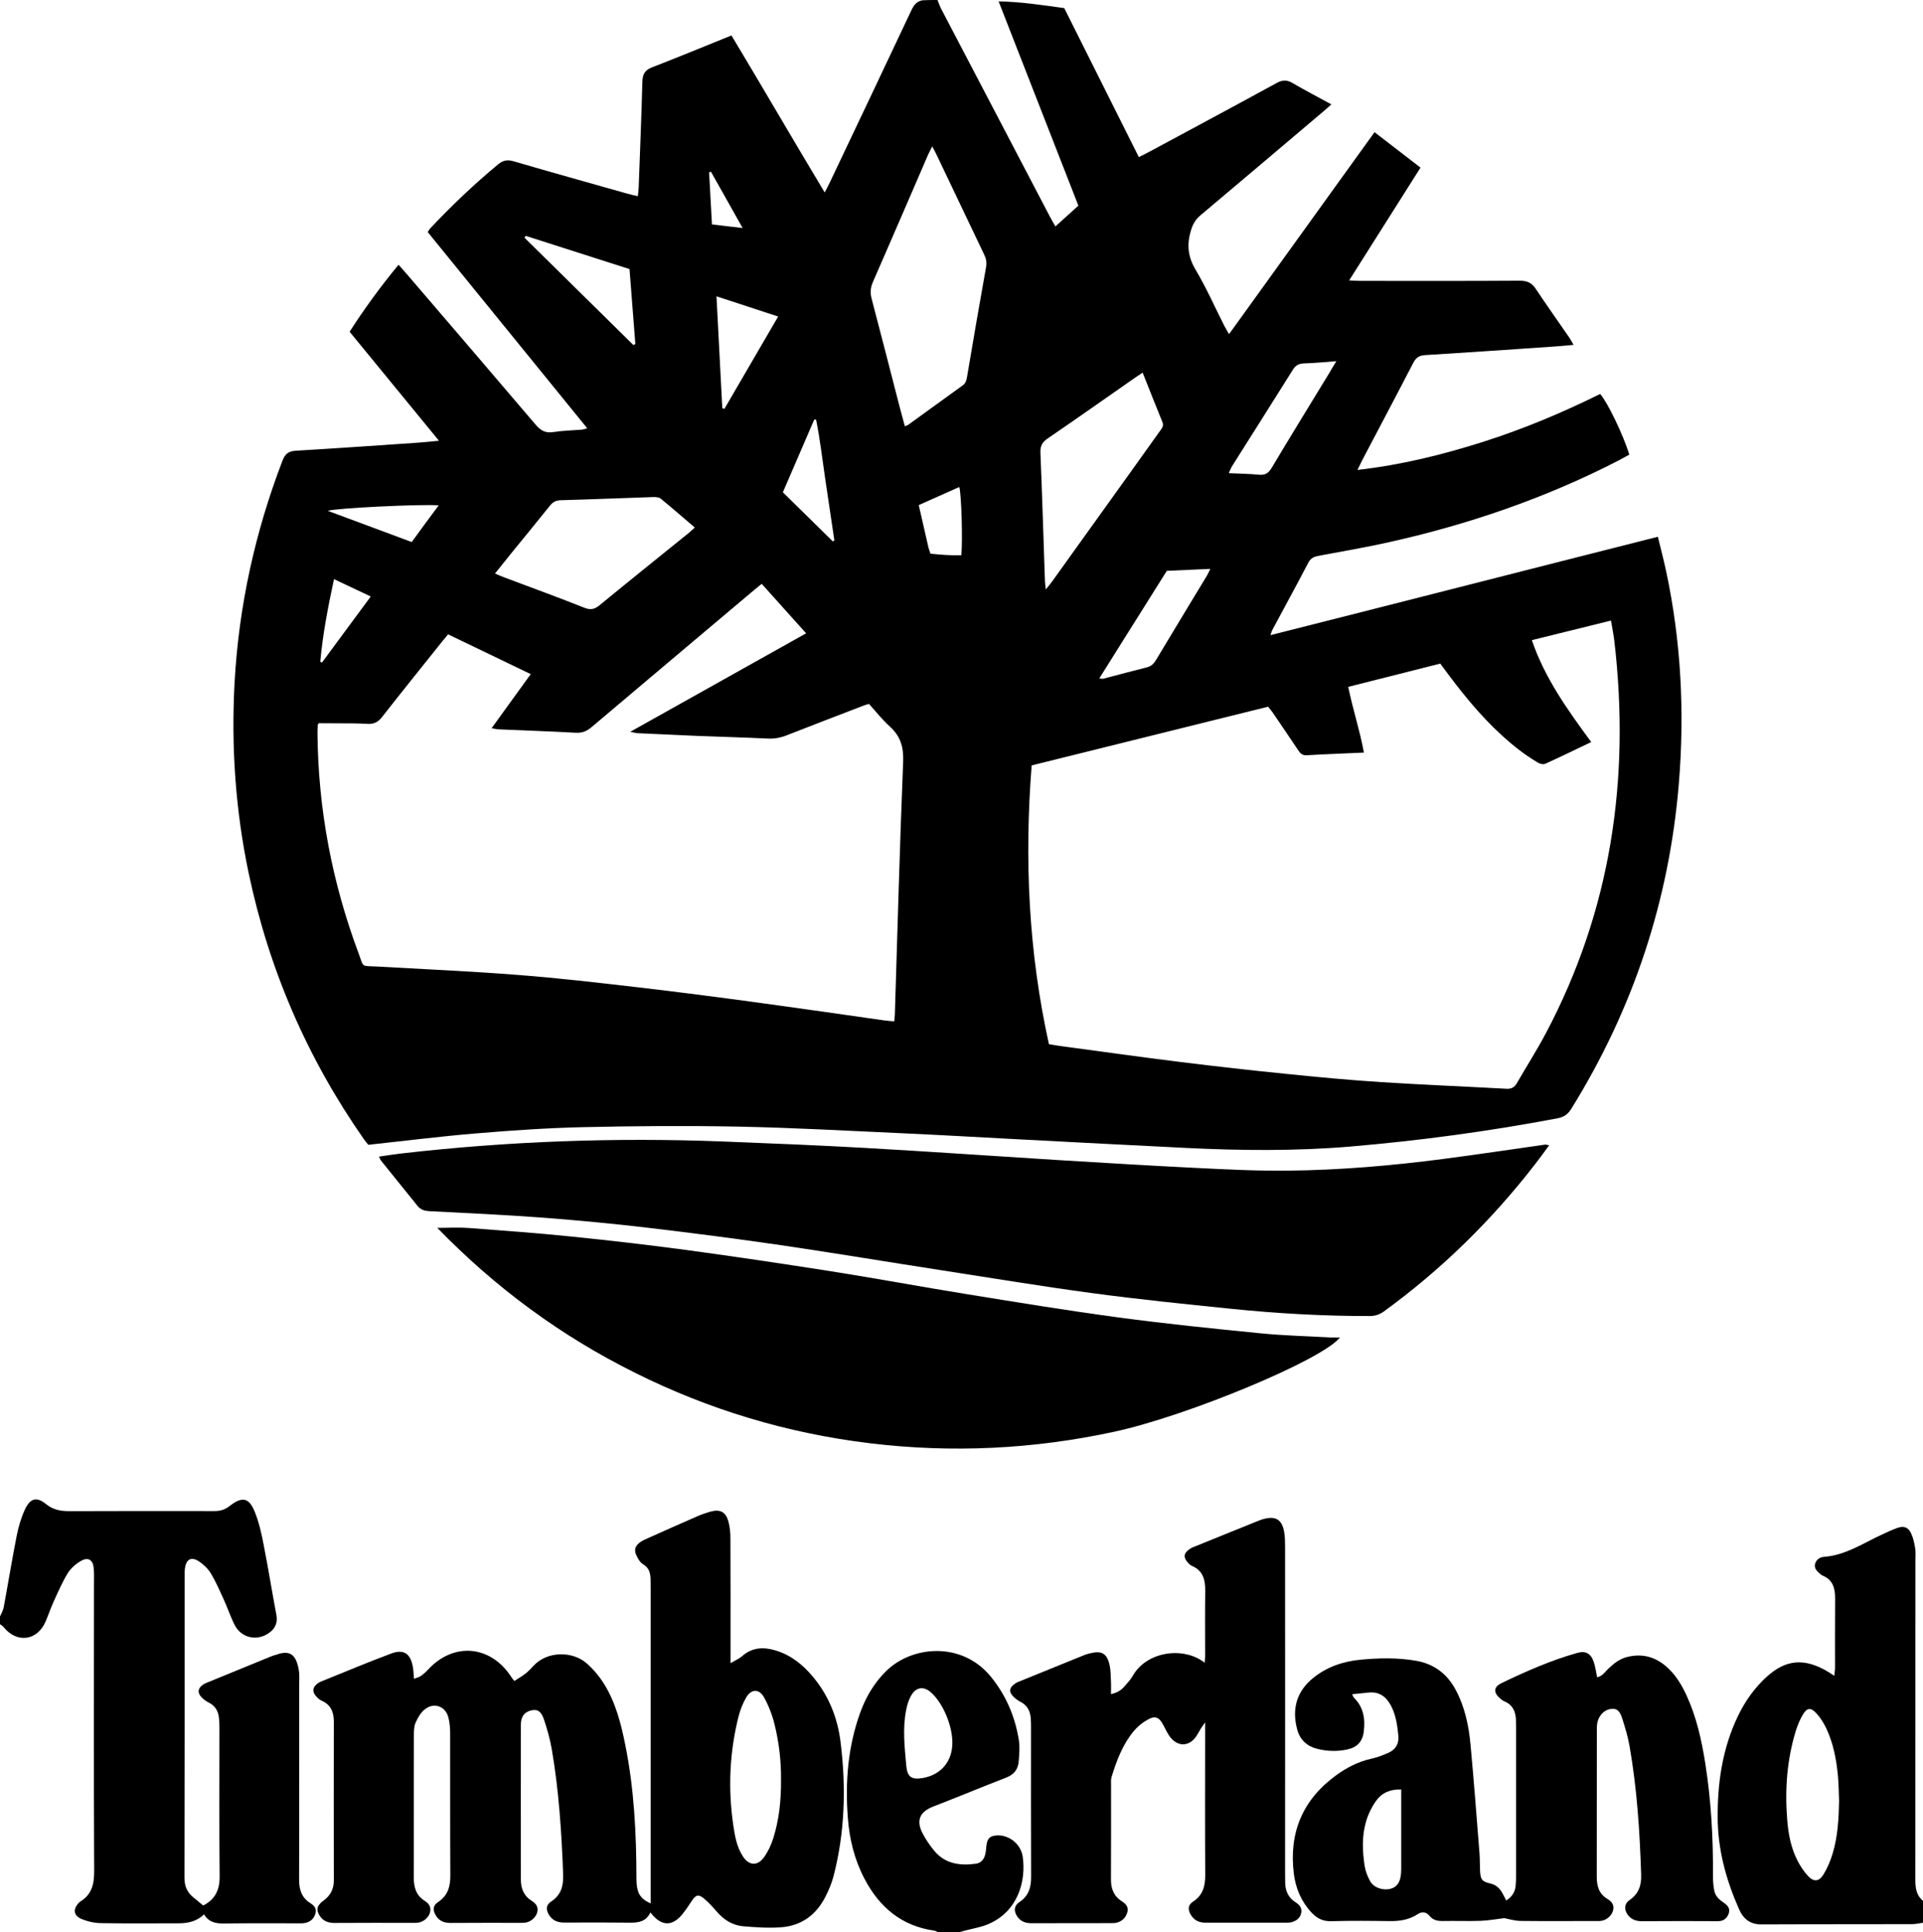
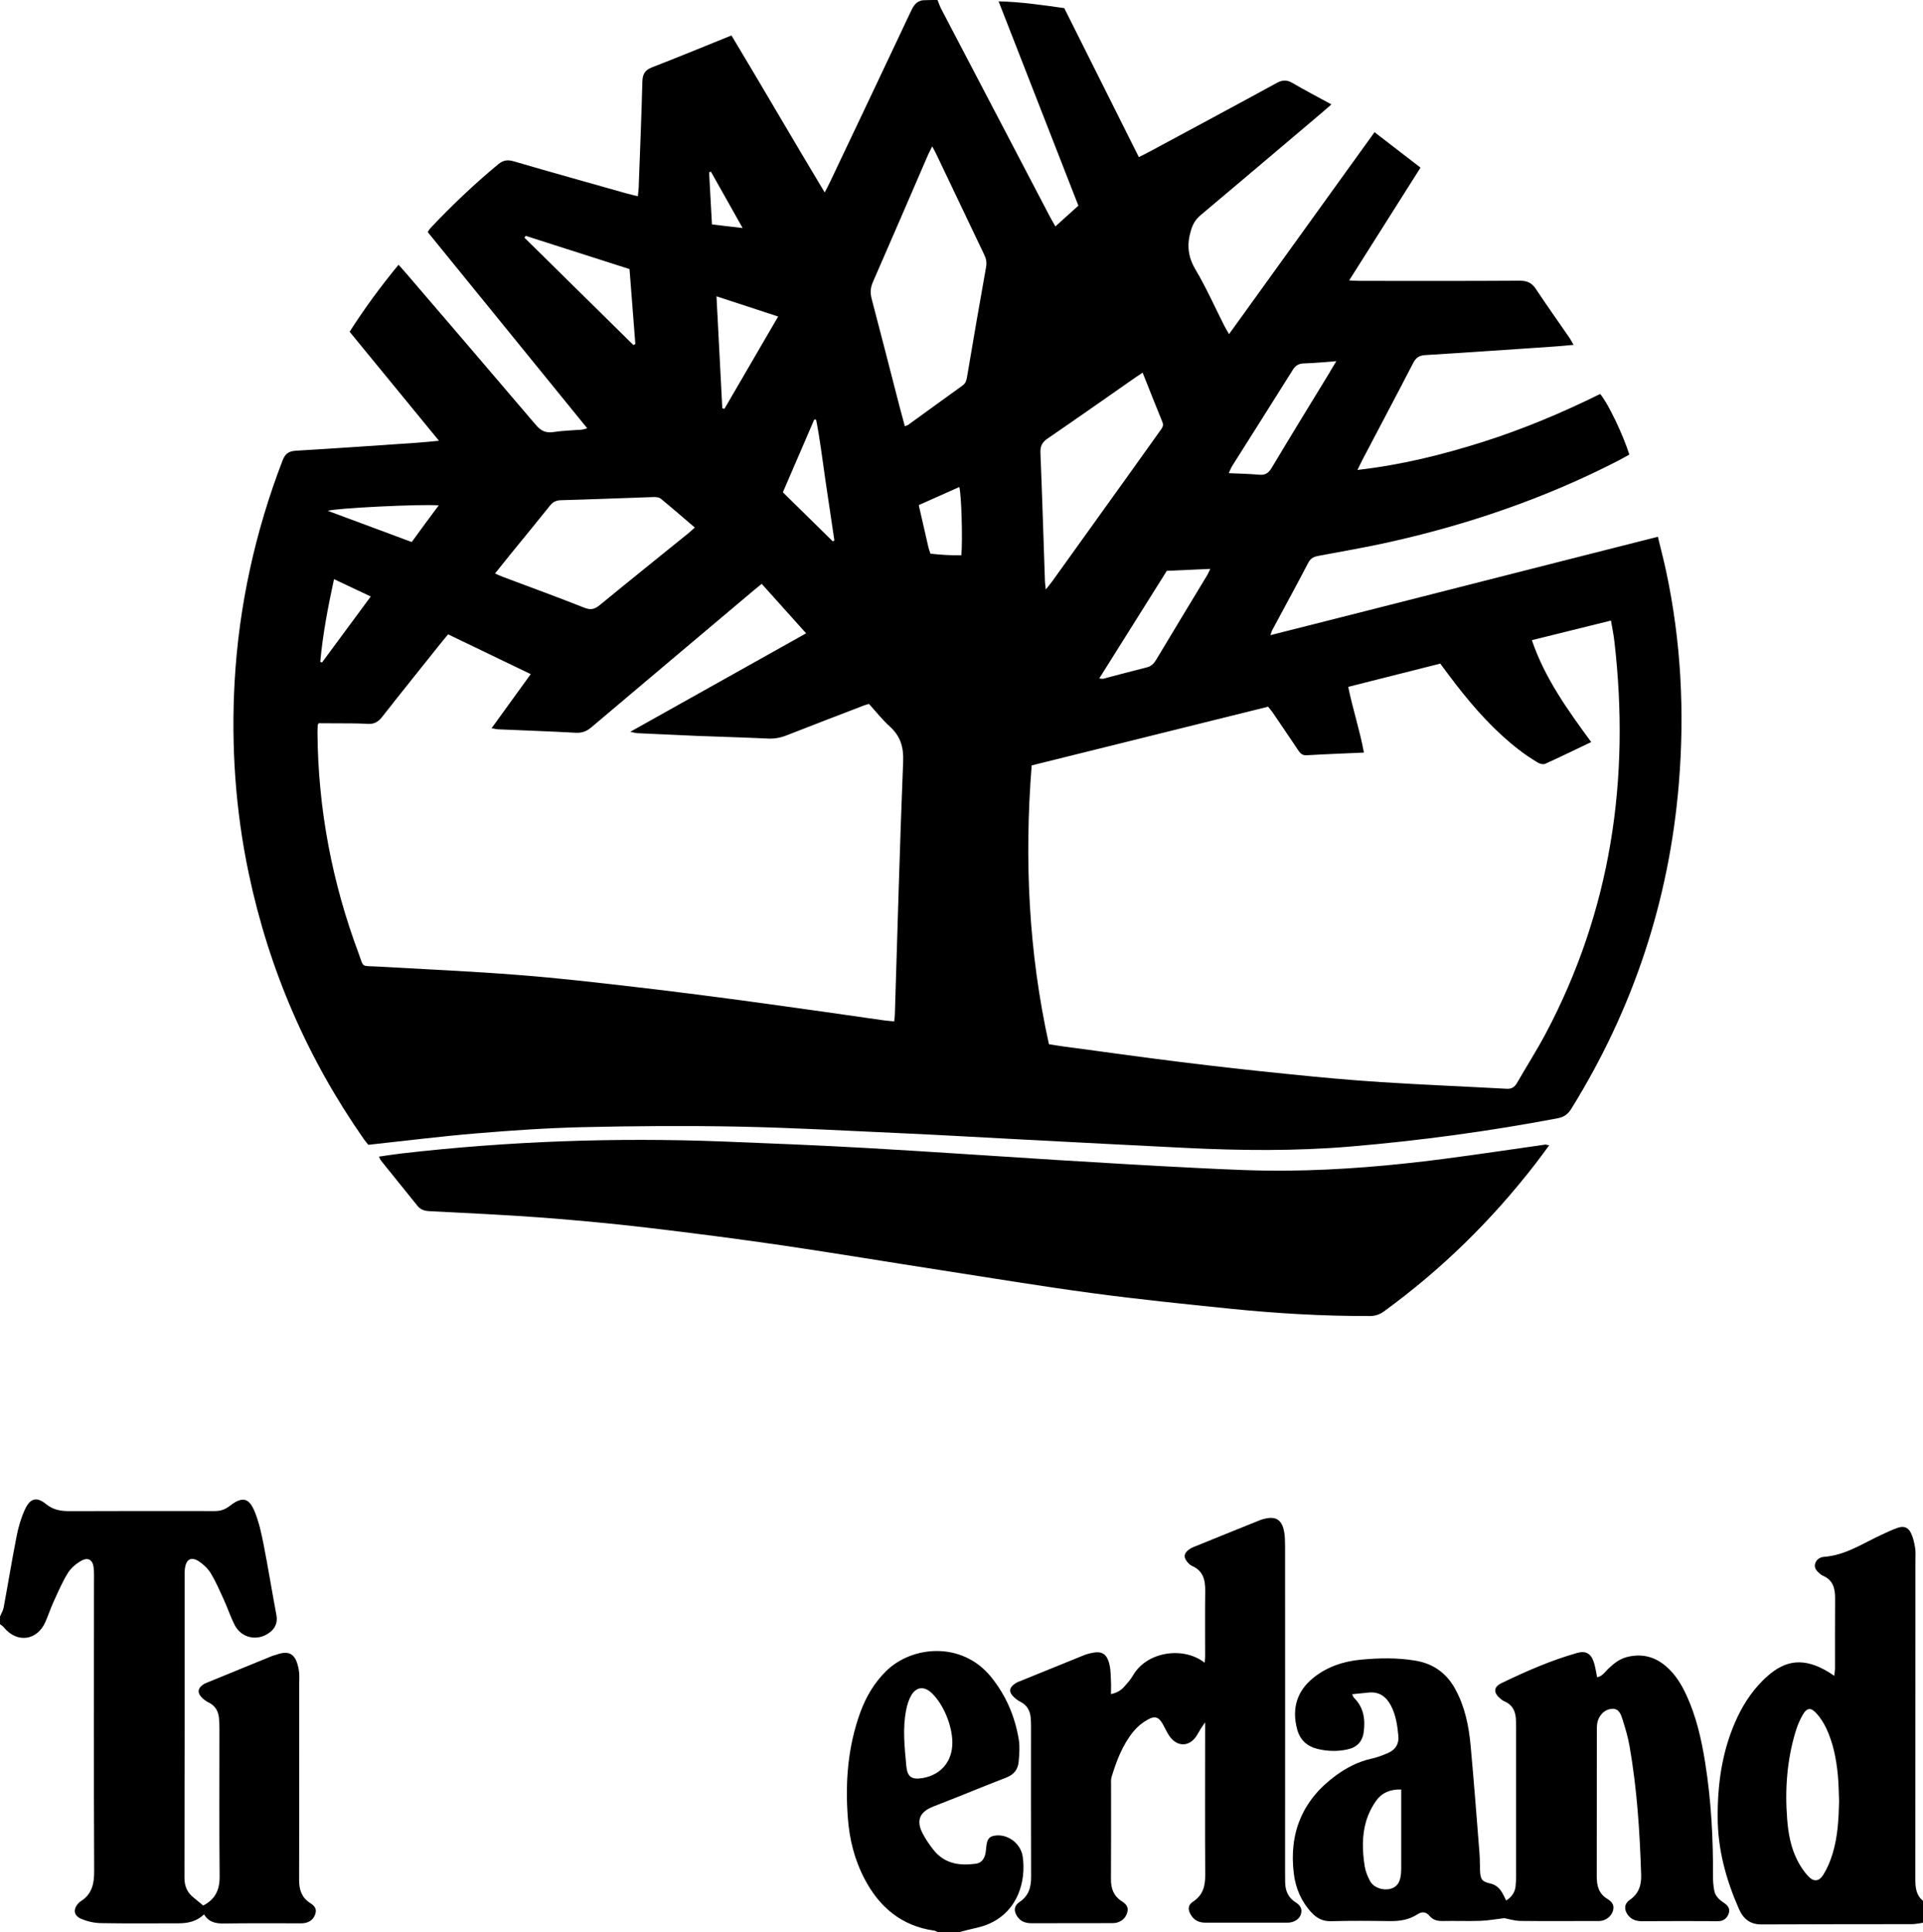
<svg xmlns="http://www.w3.org/2000/svg" version="1.1" id="Laag_1" x="0px" y="0px" viewBox="0 0 2083 2093" style="enable-background:new 0 0 2083 2093;" xml:space="preserve">
  <g id="fvhUIl.tif">
    <g>
      <path d="M1015.5,0c1.4,3.3,2.5,6.8,4.2,10c39.2,75,78.4,149.9,117.6,224.8c1.7,3.2,3.5,6.2,5.9,10.5c8.5-7.7,16.3-14.7,24.9-22.5    c-28.6-73.3-57.3-146.6-86.4-221.3c24.9,0.5,47.8,4.1,71.1,7.3c26.9,53.7,53.7,107.2,80.8,161.4c4.8-2.4,8.9-4.4,12.9-6.6    c45.4-24.5,90.9-48.8,136.2-73.6c6.3-3.5,11.1-3.7,17.3-0.1c13.5,7.9,27.3,15.1,42.2,23.2c-4.4,3.8-7.8,6.9-11.3,9.8    c-43.5,36.8-86.9,73.7-130.5,110.3c-5.3,4.5-8.3,9.5-10.3,16.2c-4.6,15.1-3.6,28.3,4.8,42.5c11.7,19.7,21,40.8,31.4,61.3    c1.3,2.6,2.9,5,5,8.8c52.8-73.2,104.8-145.5,157.6-218.8c16.9,13,33.1,25.5,49.8,38.4c-25.9,41-51.1,80.8-77.3,122.2    c4.9,0.2,8.4,0.5,11.8,0.5c57.6,0,115.3,0.2,172.9-0.2c7.8,0,13,2.1,17.3,8.6c12,18,24.5,35.7,36.8,53.5c1.3,1.9,2.3,4,4.3,7.4    c-8.1,0.7-15.1,1.5-22.2,1.9c-46.2,3.1-92.4,6.4-138.6,9.2c-6.5,0.4-9.9,2.7-12.9,8.5c-18.2,35.2-36.8,70.2-55.2,105.3    c-1.5,2.9-2.9,5.9-5.2,10.6c47.4-5.4,91.9-16.4,135.7-30.3c43.8-13.9,86.2-31.7,127.2-52c8.2,9.4,24.8,43.9,31.6,65.7    c-3.8,2.1-7.7,4.3-11.7,6.4c-79.2,40.8-162.8,69.4-249.6,88.7c-24.7,5.5-49.6,9.7-74.5,14.4c-5,0.9-9,2-11.9,7.5    c-12.7,24.5-26.1,48.7-39.1,73.1c-0.6,1.1-0.9,2.5-2,5.5c140.3-35.4,279.3-71.1,419.7-106.6c3.1,12.8,6.3,24.9,8.9,37.1    c16.3,76.1,20.2,153.1,13.8,230.6c-10.5,126.7-49.5,244.1-116.6,352.2c-3.7,6-8.1,8.8-14.8,10.1c-74.3,14.1-149.1,24.2-224.5,30.6    c-59.2,5-118.5,4.4-177.7,1.5c-60.9-3-121.7-6.2-182.6-9.4c-41.6-2.2-83.1-4.6-124.7-6.5c-59.2-2.7-118.5-6-177.7-7.2    c-56.3-1.1-112.6-0.7-168.9,0.6c-38.3,0.9-76.5,3.5-114.7,6.7c-38.8,3.2-77.4,8.1-117.3,12.4c-1.2-1.4-3.1-3.6-4.8-6    c-61.3-87.7-102.9-183.8-124.9-288.5c-14.3-68.3-19-137.2-15.2-206.6c4.6-82.7,22.2-162.7,51.9-240.1c2.8-7.3,6.5-10.2,14.3-10.7    c43.6-2.6,87.1-5.6,130.6-8.6c7.5-0.5,15.1-1.3,24.6-2.2c-32.8-40-64.6-78.8-96.8-118.1c16.1-25.2,33.5-48.9,53-72.6    c3.3,3.7,5.9,6.6,8.4,9.5c46.8,54.6,93.7,109.2,140.3,164c5.3,6.2,10.4,9,18.7,7.8c10.2-1.6,20.6-1.8,30.8-2.6    c1.6-0.1,3.1-0.7,6.2-1.5c-58-71.4-115.2-141.8-172.8-212.6c1-1.5,1.7-2.9,2.8-4.1c23.1-24.5,47.4-47.7,73.4-69.2    c5.5-4.6,10.3-5.3,17.1-3.3c40.6,11.9,81.3,23.2,121.9,34.7c3.8,1.1,7.7,1.9,12.4,3.1c0.3-3.5,0.8-6.3,0.9-9.1    c1.4-38.3,3-76.6,4-114.8c0.2-7.9,2.4-12.6,10.3-15.7c28.5-11,56.8-22.7,86.2-34.6c34.1,56.7,66.6,112.9,101,170.1    c2.6-5.1,4.5-8.5,6.1-12c29.1-61.3,58.3-122.7,87.2-184.1c2.8-6,5.7-10.9,12.7-12.1C1004.9,0,1010.2,0,1015.5,0z M1136.2,1131.2    c5.5,0.9,10,1.7,14.6,2.3c42.9,5.7,85.8,11.8,128.7,17.1c38,4.7,76,9,114.1,12.8c34.1,3.5,68.3,6.7,102.5,8.9    c45.2,2.9,90.5,4.7,135.7,7.2c5.4,0.3,8.6-1.5,11.3-6.1c10.3-17.9,21.4-35.3,31.1-53.5c70.9-133.6,91.8-276,74.5-425.1    c-0.8-7.2-2.3-14.3-3.7-22.5c-28.9,7.2-56.9,14.1-85.7,21.2c14.2,41.6,38.9,75.7,64.3,110.4c-17.2,8.2-33.3,16.1-49.7,23.5    c-2.2,1-6,0.1-8.2-1.3c-7.1-4.3-14.1-8.9-20.6-14c-26-20.1-47.7-44.4-67.8-70.3c-5.7-7.3-11.2-14.8-17.2-22.9    c-33.2,8.4-66.2,16.7-99.7,25.2c5,24.5,12.6,47.1,17,71.2c-21.5,1-41.8,1.7-62.1,2.9c-5,0.3-7.1-2.5-9.4-5.9    c-9.1-13.5-18.2-27.1-27.4-40.5c-1.5-2.1-3.2-4.1-4.9-6.2c-85.6,21.3-170.7,42.4-256.1,63.6    C1109.5,931.1,1114.1,1031.1,1136.2,1131.2z M345.3,783.5c-0.5,0.8-1.1,1.3-1.1,1.9c-0.2,3-0.3,6-0.3,9    c0.7,82.1,15.8,161.5,44.5,238.3c6,16,2.1,13.4,20.3,14.4c50.9,2.9,101.8,5.1,152.5,9.1c43.1,3.3,86.2,8.3,129.1,13.3    c45,5.2,89.9,11.1,134.7,17.2c44.2,6,88.3,12.4,132.5,18.7c3.5,0.5,7,0.7,11.1,1.1c0.3-3,0.6-5,0.7-6.9    c2.9-91.5,5.3-183.1,9-274.6c0.6-15.7-2.9-27.4-14.3-37.8c-8.3-7.5-15.3-16.5-22.7-24.6c-2.5,0.7-4.1,1.1-5.6,1.7    c-27.9,10.8-55.9,21.4-83.8,32.4c-6.7,2.6-13.2,3.8-20.4,3.4c-25.6-1.2-51.3-1.9-76.9-2.9c-21.3-0.9-42.6-1.9-63.9-2.9    c-2-0.1-4-0.7-8-1.5c64.5-36.1,127-71.1,190.5-106.7c-16.7-18.6-32.3-36.1-48.1-53.6c-3.5,2.8-5.8,4.7-8.1,6.6    c-58.8,49.6-117.7,99.1-176.4,148.8c-5.2,4.4-10.2,6.3-17.1,5.9c-27.9-1.5-55.9-2.5-83.8-3.7c-2.1-0.1-4.1-0.7-7.2-1.2    c14.5-20,28.2-39,42.4-58.6c-30.7-14.8-60-28.9-89.5-43.1c-2.6,3.1-4.7,5.6-6.8,8.2c-21.6,27.1-43.3,54-64.7,81.3    c-4.3,5.5-8.8,8-15.9,7.5c-11-0.7-22-0.5-33-0.6C358.3,783.5,351.7,783.5,345.3,783.5z M1009.8,158.6c-2.1,4.2-3.3,6.4-4.4,8.8    c-19.9,46.1-39.8,92.2-59.9,138.2c-2.7,6.2-3,11.7-1.3,18.2c10.2,38.6,20,77.2,30,115.9c1.9,7.3,3.9,14.5,5.9,22    c1.8-0.7,2.9-0.8,3.6-1.4c19.7-14.2,39.3-28.6,59-42.7c3.3-2.4,4.2-5.5,4.8-9.3c6.7-39.7,13.5-79.3,20.6-118.9    c0.9-4.9,0.2-9-1.9-13.3c-17.1-35.7-34.1-71.4-51.1-107.2C1013.8,165.9,1012.1,163,1009.8,158.6z M536.2,621.3    c4,1.7,6.9,3.1,10,4.2c29,10.9,58.1,21.5,86.8,32.9c7,2.8,11.4,1.5,16.8-3c31.9-26.2,64.1-52,96.2-78c2-1.6,3.8-3.4,6.6-5.9    c-12.6-10.8-24.6-21.2-36.9-31.3c-2-1.6-5.6-1.8-8.4-1.7c-33.3,1.1-66.6,2.5-99.9,3.4c-5.2,0.2-8.5,1.9-11.7,5.9    c-14.1,17.7-28.6,35.2-42.8,52.7C547.5,607.2,542.2,613.8,536.2,621.3z M1237.7,403.7c-3.5,2.3-5.7,3.7-7.8,5.2    c-31.6,22.1-63.2,44.3-95,66.1c-5.9,4-8.2,8.1-7.9,15.4c1.9,46.5,3.3,93.1,4.9,139.6c0.1,2.2,0.5,4.3,0.9,8.6    c3.2-4.1,5.3-6.4,7.1-9c27.7-38.6,55.5-77.3,83.2-116c11-15.4,22.1-30.8,33.1-46.3c2.1-3,4.7-5.7,3-9.9    C1252.1,440.1,1245.2,422.5,1237.7,403.7z M1190.7,735c2.4,0.2,3.4,0.5,4.3,0.3c15.7-4.1,31.4-8.4,47.2-12.3    c5-1.2,7.8-4.3,10.3-8.5c18.3-30.5,36.7-60.9,55.1-91.3c1.1-1.9,2-4,3.4-6.9c-16.2,0.7-31.3,1.4-47.1,2.1    C1239.7,656.9,1215.4,695.6,1190.7,735z M1447.5,391.3c-13.2,1-24.2,2.1-35.1,2.4c-5.6,0.2-9,2.1-12,6.9    c-21.9,35-44,69.8-66,104.7c-1.1,1.8-1.8,3.9-3.4,7.3c11.8,0.5,22.4,0.7,33,1.7c6.7,0.6,10.2-2,13.5-7.5    c20.5-34.3,41.4-68.3,62.2-102.4C1441.8,400.7,1444,397.1,1447.5,391.3z M569.4,255.5c-0.4,0.7-0.9,1.3-1.3,2    c39.3,38.8,78.7,77.6,118,116.3c0.7-0.4,1.4-0.8,2.1-1.1c-2.1-27-4.2-54-6.3-81.2C643.9,279.3,606.6,267.4,569.4,255.5z     M776.1,321c2.1,41.5,4.2,81.4,6.3,121.3c0.8,0.2,1.5,0.4,2.3,0.6c19.3-33.1,38.5-66.1,58.2-100    C820.1,335.4,798.7,328.4,776.1,321z M902.1,586.5c0.6-0.3,1.2-0.7,1.7-1c-3.3-22-6.6-43.9-9.8-65.9c-3.2-21.7-5.7-43.5-10-65    c-0.7,0-1.3,0-2-0.1c-11.3,26.1-22.6,52.3-34,78.8C866.3,551.3,884.2,568.9,902.1,586.5z M995.2,547.2c3.6,15.7,7,30.8,10.5,45.9    c0.5,2.2,1.4,4.3,2.2,6.7c11.4,1.3,22.5,2,33.4,1.7c1.6-16,0.1-66.4-2.2-73.9C1024.6,534.1,1010.2,540.5,995.2,547.2z     M475.2,547.5c-18.7-1.6-112.5,3-120.1,5.9c30.8,11.4,60.8,22.6,90.9,33.8C455.8,573.6,465,561.2,475.2,547.5z M361.8,627.4    c-6.6,30.5-12.2,59.8-14.9,89.6c0.6,0.2,1.3,0.4,1.9,0.7c17.4-23.6,34.8-47.2,52.8-71.5C388,639.7,375.7,634,361.8,627.4z     M804.4,247c-12.1-21.5-23.2-41.2-34.3-61c-0.7,0.2-1.3,0.4-2,0.7c1,18.6,2.1,37.3,3.1,56.4C782.3,244.5,792.3,245.6,804.4,247z" />
      <path d="M0,1751.2c1.4-3.3,3.4-6.5,4-9.9c4.8-25.9,9-51.8,14.1-77.6c1.9-9.7,4.8-19.5,8.9-28.4c5.6-12.2,12.7-14.2,22.8-5.9    c8,6.5,16.3,7.7,25.8,7.7c52.3-0.2,104.6-0.2,156.9-0.1c6.3,0,11.3-1.6,16.4-5.6c13.6-10.6,21-9,27.3,7c4.4,11,7,22.9,9.3,34.6    c5,25.5,9.1,51.1,13.9,76.6c1.6,8.7-1.5,15-8.4,19.7c-12.8,8.9-29.6,5.1-36.7-8.7c-4.7-9.2-7.9-19.1-12.2-28.4    c-4.3-9.4-8.4-18.9-13.7-27.7c-3.2-5.2-8.1-9.9-13.2-13.2c-8-5.1-13.4-2.1-14.8,7.2c-0.5,3.3-0.4,6.6-0.4,10    c0,108.6,0,217.2-0.2,325.8c0,9.1,3,16.1,10.1,21.6c3.4,2.7,6.7,5.5,10.2,8.4c12.8-6.5,17.9-16.7,17.8-31.2    c-0.5-53.3-0.2-106.6-0.2-159.9c0-4-0.1-8-0.5-12c-0.8-7.4-3.9-13.2-11-16.7c-2.9-1.4-5.7-3.5-8-5.9c-4.6-4.9-3.9-9.6,1.5-13.4    c1.3-1,2.9-1.7,4.4-2.3c23.7-9.7,47.4-19.4,71.1-29.1c1.2-0.5,2.6-0.6,3.8-1.1c15.4-5.7,21.7,0.1,24.6,16.1c1,5.2,0.5,10.6,0.5,16    c0,70.6,0.1,141.3-0.1,211.9c0,10.5,2.8,19,11.8,24.8c4.2,2.7,7.5,5.8,5.9,11.4c-1.6,5.7-5.5,9.1-11.1,10.3c-2.9,0.6-6,0.4-9,0.4    c-26.3,0-52.6-0.2-79,0.2c-9,0.1-16.5-1.4-21.6-9.9c-8,7.8-17.6,9.7-27.8,9.7c-28,0-56,0.3-83.9-0.2c-7.1-0.1-14.6-1.8-21.2-4.6    c-8.6-3.6-9.2-10.8-2.6-17.5c0.5-0.5,0.9-1,1.5-1.3c12.6-7.7,15.1-19.2,15-33.3c-0.5-103.6-0.2-207.2-0.2-310.8c0-6,0.3-12-0.4-18    c-1-8.2-6.1-11.2-13.5-7c-5.6,3.2-11.1,7.9-14.4,13.2c-6.1,9.9-10.7,20.7-15.5,31.2c-3.2,7-5.6,14.3-8.6,21.3    c-8.9,20.9-31,23.9-45.3,6.3c-1.1-1.4-2.8-2.4-4.3-3.5C0,1756.5,0,1753.8,0,1751.2z" />
      <path d="M2083,2083c-3.9,0.5-7.9,1.5-11.8,1.5c-54.3,0.1-108.6,0-162.9,0.3c-12.5,0.1-19.9-5.9-24.6-16.6    c-14-31.7-23-64.4-23.1-99.4c-0.2-35.4,4.5-69.7,18.6-102.4c7.3-17,16.9-32.5,30-45.6c1.6-1.7,3.4-3.2,5.1-4.8    c19.9-17.8,40-20.7,66.7-4.4c1.6,1,3.2,2.1,5.9,3.9c0.3-3.6,0.8-6,0.8-8.5c0-25-0.1-50,0.1-75c0.1-11.1-2.2-20.6-13.8-25.2    c-0.9-0.4-1.7-1.1-2.4-1.7c-3.3-2.9-6.8-6-5.5-10.9c1.2-4.6,5.2-7.3,9.6-7.6c23.5-1.7,42.4-14.8,62.9-24.2    c5.4-2.5,10.8-5.1,16.5-7.1c6.9-2.5,11.7-1,14.9,5.6c2.4,5,3.6,10.7,4.5,16.2c0.7,4.2,0.3,8.6,0.3,13c0,115.3,0,230.5-0.1,345.8    c0,9,0.8,17.3,8.4,23.4C2083,2067,2083,2075,2083,2083z M1992.1,1951.2c-0.4-9.3-0.4-18.6-1.3-27.9c-1.7-17.6-5-34.9-12.6-51    c-2.7-5.6-6.1-11.1-10.3-15.8c-6.4-7.2-10.7-6.7-15.4,1.6c-3.1,5.5-5.6,11.4-7.4,17.4c-9.5,31.2-11.8,63.3-9.2,95.7    c1.2,15.3,4,30.4,11,44.2c3.1,6.1,7,12.1,11.7,17.1c6,6.4,11.7,6,16.4-1.5c4.3-6.9,7.6-14.7,10-22.6    C1990.7,1989.8,1991.7,1970.5,1992.1,1951.2z" />
      <path d="M1015.5,2093c-1.2-0.5-2.3-1.4-3.6-1.5c-35.3-5-59.3-25.3-75.4-56c-10.9-20.7-16.4-43-18.1-66c-3-38.9,0-77.2,13.4-114.2    c6.1-16.8,14.9-31.8,27.7-44.6c27.6-27.7,82-33.1,113.7,5.6c16.4,20.1,26.3,43.2,30.4,68.6c1.2,7.4,0.5,15.3-0.1,22.9    c-0.6,8.7-4.9,14.6-13.5,17.9c-26.4,10.2-52.5,21.1-78.9,31.3c-15,5.8-19.1,15.3-11.5,29.6c3.4,6.4,7.6,12.6,12.2,18.2    c11.9,14.5,28.1,16.6,45.4,14.2c5.6-0.8,8.7-4.8,10-10c0.9-3.5,0.9-7.3,1.5-10.9c1.1-6.7,3.7-9.1,10.6-9.7    c13.1-1.1,26.4,8.9,28.5,22.9c3.8,26-4.8,59.5-37.6,73.3c-7.3,3.1-15.3,4.4-23,6.4c-2.5,0.7-5,1.3-7.6,2    C1031.5,2093,1023.5,2093,1015.5,2093z M1031.6,1887.6c-0.1-18.1-9.6-41.2-22.1-53.2c-8.4-8.1-17.2-7.3-22.8,2.9    c-2.5,4.5-4.1,9.8-5.1,15c-4.1,20.2-1.7,40.5,0.1,60.7c1.1,12,5.7,15.3,17.9,13.2C1019.6,1922.6,1031.7,1908,1031.6,1887.6z" />
      <path d="M1678.1,1240.7c-5.6,7.6-10.4,14.3-15.5,20.8c-47,60.7-101.3,113.9-163.4,159.1c-4.8,3.5-9.6,5.1-15.6,5.1    c-50.4,0.1-100.6-2.8-150.6-7.9c-50-5.1-100-10.2-149.8-16.9c-54.4-7.3-108.6-16.3-162.9-24.7c-57.6-8.9-115-18.5-172.6-27    c-48.7-7.1-97.6-13.4-146.5-19.2c-37.4-4.4-74.8-7.9-112.3-10.8c-41.2-3.1-82.4-5-123.7-7.1c-5.4-0.3-9.5-1.5-13-5.8    c-13.1-16.4-26.4-32.6-39.5-49c-0.8-1-1.2-2.3-2.2-4.3c8.5-1.2,16.3-2.5,24.2-3.4c115.7-13.3,231.8-17.5,348.1-13    c51.6,2,103.2,4.1,154.7,7c68.8,3.9,137.6,8.7,206.4,13c50.9,3.1,101.7,6.2,152.6,8.7c32.9,1.6,65.9,3.3,98.8,2.9    c56.3-0.6,112.4-5.4,168.3-12.7c37-4.8,73.8-10.4,110.7-15.6C1674.8,1240.1,1675.5,1240.3,1678.1,1240.7z" />
-       <path d="M704.5,2071.8c-4.3,9.4-12.1,11.2-21.4,11.1c-24-0.3-48-0.2-72-0.1c-7.3,0-13-2.4-16.7-8.8c-3.2-5.6-2.8-10.5,2.6-14    c10.9-7.1,13.4-17.1,13-29.3c-1.7-45.6-4.6-91.1-12.4-136.2c-1.9-10.8-4.9-21.4-8.4-31.8c-3.1-9.1-7.2-11.3-13.7-9.8    c-7.4,1.7-11.3,6.8-11.3,15.3c-0.1,56,0,111.9,0,167.9c0,9.7,3.1,17.7,11.5,23c4.6,2.9,7.6,6.3,6.3,12.2    c-1.2,5.4-6.5,10.5-12.5,11.5c-2,0.3-4,0.3-6,0.3c-25,0-50-0.1-75,0.1c-7.3,0.1-13.1-2.1-16.7-8.6c-3.2-5.6-2.8-10.4,2.7-14    c10.8-7.1,13.4-17.1,13.3-29.3c-0.3-51-0.1-101.9-0.2-152.9c0-5.9-0.4-12.1-1.9-17.8c-3.2-12.4-15.8-16.8-25.7-8.7    c-4.4,3.6-7.6,9.2-9.9,14.5c-1.8,4.1-1.7,9.1-1.8,13.7c-0.1,51.3,0,102.6-0.1,153.9c0,10.3,2.4,19.2,11.5,25    c4.6,2.9,7.5,6.5,6.2,12.4c-1.2,5.5-6.6,10.4-12.6,11.4c-1.6,0.3-3.3,0.3-5,0.3c-28.7,0-57.3-0.1-86,0.1c-6.9,0-12.4-2-16.1-8    c-3.8-6.1-3.1-9.9,2.4-14.8c0.8-0.7,1.6-1.2,2.4-1.8c7.1-5.4,10.6-12.4,10.6-21.5c-0.1-57.3-0.1-114.6,0-171.9    c0-10.1-3-18.3-13-22.7c-2.1-0.9-4-2.5-5.6-4.2c-5.3-5.5-4.6-10.7,1.6-15c0.8-0.6,1.7-1,2.6-1.4c25.6-10.3,51-21.1,76.9-30.7    c13.3-4.9,20.6,0.3,23.1,14.5c0.7,3.9,0.8,7.9,1.2,13c2.8-1.1,5.4-1.6,7.4-3c3-2.1,5.7-4.6,8.2-7.3c27.8-29.8,67.8-26,90,8.6    c0.7,1.1,1.6,2.1,3.1,4.1c4.2-2.7,8.4-5.2,12.2-8.1c3.1-2.4,5.9-5.4,8.6-8.4c15.4-16.5,42.6-15.7,57.4-2.8    c7.4,6.4,14,14.3,19.2,22.7c12.4,20.1,18.2,42.8,22.8,65.7c9.6,47.6,12,95.7,12.1,144.1c0,4.6,0.2,9.4,1.5,13.8    c1.9,6.7,6.9,10.9,13.9,13.9c0-8.9,0-16.7,0-24.6c0-105.6,0-211.2,0-316.8c0-3.3,0-6.7-0.1-10c-0.2-6.6-1.6-12.1-8.1-16    c-3.4-2-5.8-6.4-7.5-10.2c-2.5-5.8-0.8-10.1,4.5-13.8c1.9-1.3,4-2.4,6.1-3.3c18.5-8.3,37.1-16.6,55.7-24.7c4.6-2,9.3-3.6,14.1-5    c10.6-2.9,16.7,0.2,19.6,11c1.5,5.7,2.1,11.8,2.1,17.7c0.2,41,0.1,81.9,0.1,122.9c0,3.5,0,7.1,0,12.6c5.3-3.2,9.4-4.8,12.4-7.5    c11-9.8,23.5-10.3,36.5-6.3c16.5,5,29.4,15.3,40.3,28.4c17.2,20.5,26.8,44.7,30,70.8c6.1,48.9,4.8,97.7-7.7,145.7    c-1.9,7.3-5,14.5-8.4,21.3c-9.9,20-26.1,32.1-48.5,33.7c-13.5,1-27.2,0-40.8-1.1c-11.8-1-21.2-7.1-28.9-16.1    c-4.1-4.8-8.4-9.5-13.2-13.6c-6.3-5.3-9.1-4.6-13.6,2.1c-2.8,4.1-5.4,8.4-8.5,12.3C729.1,2087.5,716.7,2087.7,704.5,2071.8z     M846,1927.7c0.2-19-2-39.5-7-59.6c-2.5-10.2-6.4-20.4-11.5-29.5c-5.4-9.5-14-8.9-19.4,0.6c-3.6,6.3-6.3,13.3-8.1,20.3    c-9.8,38.9-11.5,78.3-5.7,117.9c1.7,11.5,3.7,23.1,10.1,33.2c6.6,10.6,16,11.4,23.2,1.4c4.4-6.1,7.7-13.3,10-20.5    C843.9,1971.4,846.2,1950.6,846,1927.7z" />
-       <path d="M473.7,1330.2c12.2,0,23.1-0.7,33.8,0.1c37.2,2.8,74.4,5.5,111.5,9.3c41.4,4.2,82.7,9,124,14.5    c52.4,7.1,104.8,14.9,157,23.1c49,7.7,97.7,16.8,146.6,24.7c54.9,8.9,109.7,17.9,164.8,25.3c51.1,6.9,102.5,12.1,153.8,17.2    c25.2,2.5,50.5,3.1,75.8,4.5c3.3,0.2,6.6,0,10.4,0c-18.3,24-165.1,85-244.2,102.1c-87.7,19-176,23.3-265.1,12.5    c-89.1-10.8-173.8-36.2-254-76.2C607.9,1447.5,536.8,1395.2,473.7,1330.2z" />
      <path d="M1629.4,2078c-8.7,1-17.2,2.6-25.7,2.9c-13.6,0.5-27.3-0.1-41,0.2c-5.7,0.1-10.4-1-14.2-5.5c-3.8-4.5-8.1-5.1-13.2-1.7    c-8.9,5.8-18.9,7.4-29.6,7.3c-21.3-0.3-42.6-0.5-64,0.1c-8.9,0.2-15.3-3.2-21-9.3c-11.1-11.9-17.2-26.2-19.2-42    c-5.5-44.1,9.2-79.9,45.3-106.4c11.6-8.5,24.2-15.1,38.5-18.3c6.4-1.4,12.8-3.8,18.8-6.5c7.7-3.5,11.5-9.9,10.6-18.5    c-1.1-11.3-2.7-22.5-8.1-32.7c-5.2-9.7-12.7-15.2-24.2-14c-5.6,0.6-11.2,1.1-17.7,1.8c0.8,1.7,1.1,3,1.9,3.8    c10.5,10.3,12.4,23.2,10.6,36.9c-1.3,10.6-7.3,16.9-17.6,19.1c-10.9,2.4-21.9,2.1-32.7-0.6c-11.2-2.8-18.8-9.8-21.8-21.1    c-6.3-23.6,0.5-42,17.2-55.6c15-12.2,32.7-18.1,51.5-19.9c19.9-1.9,39.9-2.3,59.8,1.1c19.3,3.3,33.6,13.8,42.9,31    c10.4,19.1,14.6,40,16.5,61.3c3.6,38.8,6.5,77.6,9.6,116.5c0.5,6.3,0.3,12.7,0.6,19c0.5,9.3,2.1,11.5,11.3,13.6    c6.1,1.4,9.9,5.2,12.8,10.2c1.5,2.5,2.7,5.2,4.2,8.2c6.1-3.9,9.5-8.9,10.2-15.5c0.4-3.6,0.5-7.3,0.5-11c0-53.3,0-106.6,0-159.9    c0-2.7-0.1-5.3-0.1-8c0-9.8-3.3-17.6-12.9-21.6c-1.5-0.6-2.8-1.7-4.1-2.8c-7.7-6.5-7.4-12.6,1.7-16.9    c26.4-12.7,53.2-24.5,81.5-32.5c9.1-2.6,14.7,0.3,17.9,9.3c1.9,5.3,2.5,11,3.8,17c5.5-0.9,8.4-5.6,12-9.1c5.9-5.6,12-10.6,20-12.7    c15.7-4.1,29.7-0.9,42.1,9.5c10.2,8.5,17,19.6,22.5,31.4c10.9,23.5,16.5,48.5,20.5,73.8c6.5,40.9,8.7,82.1,8.4,123.5    c0,4.9,0.5,10,1.4,14.8c1.2,6.3,5.9,10.2,11,13.6c3.9,2.7,6.3,6.1,4.7,11c-1.6,4.8-5,8-10.2,8.4c-4,0.3-8,0-12,0    c-24,0-48-0.1-72,0.1c-6.1,0-11.1-1.7-14.9-6.5c-4.5-5.9-4.3-12.3,1.8-16.5c9.9-6.9,12.8-16,12.4-27.6    c-1.5-46.6-4.5-93.1-12.6-139.2c-1.7-9.8-4.6-19.4-7.6-28.9c-1.7-5.2-3.6-11.5-10.8-11.4c-7.3,0.2-12.4,4.8-15.3,11.2    c-1.4,3.2-1.7,7.1-1.7,10.7c-0.1,53.3,0,106.6-0.1,159.9c0,9.9,2.2,18.5,11.3,24c4.6,2.8,7.8,6.2,6.5,12.1    c-1.1,5.5-6.4,10.6-12.3,11.7c-2.6,0.5-5.3,0.3-8,0.3c-27,0-54,0.2-80.9-0.1C1640.6,2080.8,1635.2,2079.1,1629.4,2078z     M1517.8,1938.6c-12.1-0.4-21.2,3.8-27.2,12.3c-4.7,6.6-8.5,14.3-10.8,22.1c-4.7,15.9-4.1,32.3-1.6,48.5    c0.9,5.8,3.2,11.6,6.1,16.7c4,7,14,10.1,21.9,8c7-1.8,10.7-7.2,11.4-16.8c0.3-3.3,0.2-6.6,0.2-10c0-19.3,0-38.6,0-57.9    C1517.8,1954.3,1517.8,1947.1,1517.8,1938.6z" />
      <path d="M1203.4,1835.3c6.6-1.4,11-4.2,14.5-8.2c3.3-3.7,6.7-7.5,9.2-11.8c15.3-26.7,55.4-31.8,77.8-14c0.2-2.7,0.5-4.8,0.5-6.9    c0-23.7-0.2-47.3,0.1-71c0.1-11.8-2.2-21.8-14.4-27c-2-0.9-3.8-2.8-5.2-4.5c-4-4.9-3.5-9,1.4-12.8c1.6-1.2,3.3-2.3,5.2-3    c24-9.8,48.1-19.5,72.2-29.2c1.5-0.6,3.2-1.1,4.8-1.5c12.3-3.1,19,0.9,21.4,13.6c1.1,5.5,1,11.3,1.1,16.9    c0.1,117.9,0,235.9,0,353.8c0,3.3,0,6.7,0.1,10c0.2,8.9,3.5,16.2,11.2,21.1c4.7,2.9,7.5,6.6,6,12.4c-1.3,5.2-6.3,8.9-12.7,9.6    c-0.7,0.1-1.3,0.1-2,0.1c-29.7,0-59.3,0-89,0c-7,0-12.3-2.7-15.8-8.7c-3.3-5.6-3-10.5,2.4-14c10.9-7.1,13.4-17,13.3-29.2    c-0.3-51.3-0.1-102.6-0.1-153.9c0-3,0-6,0-11.2c-2.3,3.3-3.5,4.9-4.5,6.5c-1.9,3.1-3.6,6.4-5.7,9.4c-7.3,10-18.6,10.6-26.8,1.1    c-3.4-4-5.6-9-8.1-13.7c-4.6-8.9-8.8-11-17.4-6.1c-5.7,3.2-11,7.6-15.1,12.6c-11.8,14.4-18.3,31.6-23.7,49.2    c-0.9,2.8-0.6,5.9-0.6,8.9c0,34,0.1,68-0.1,101.9c-0.1,10.2,2.9,18.3,11.6,23.9c4.1,2.7,7.5,5.8,6.3,11.3c-1.4,6-5.2,10-11,11.8    c-2.2,0.7-4.6,0.7-6.9,0.7c-28.7,0-57.3,0-86,0.1c-6.5,0-11.8-1.8-15.5-7.3c-4-5.9-3.6-11.7,2.3-15.6c10.1-6.7,12.8-16,12.7-27.5    c-0.2-54.3-0.1-108.6-0.1-162.9c0-3-0.1-6-0.3-9c-0.7-7.8-3.8-13.9-11.2-17.6c-3.2-1.6-6.2-4-8.6-6.7c-3.8-4.4-3.2-8.3,1.4-12    c1.5-1.2,3.3-2.3,5.2-3c23.7-9.7,47.4-19.3,71.2-28.9c2.1-0.9,4.4-1.4,6.7-2c11.8-2.9,17.6,0,20.5,12c1.7,7,1.4,14.5,1.8,21.8    C1203.6,1827.9,1203.4,1831.1,1203.4,1835.3z" />
    </g>
  </g>
</svg>